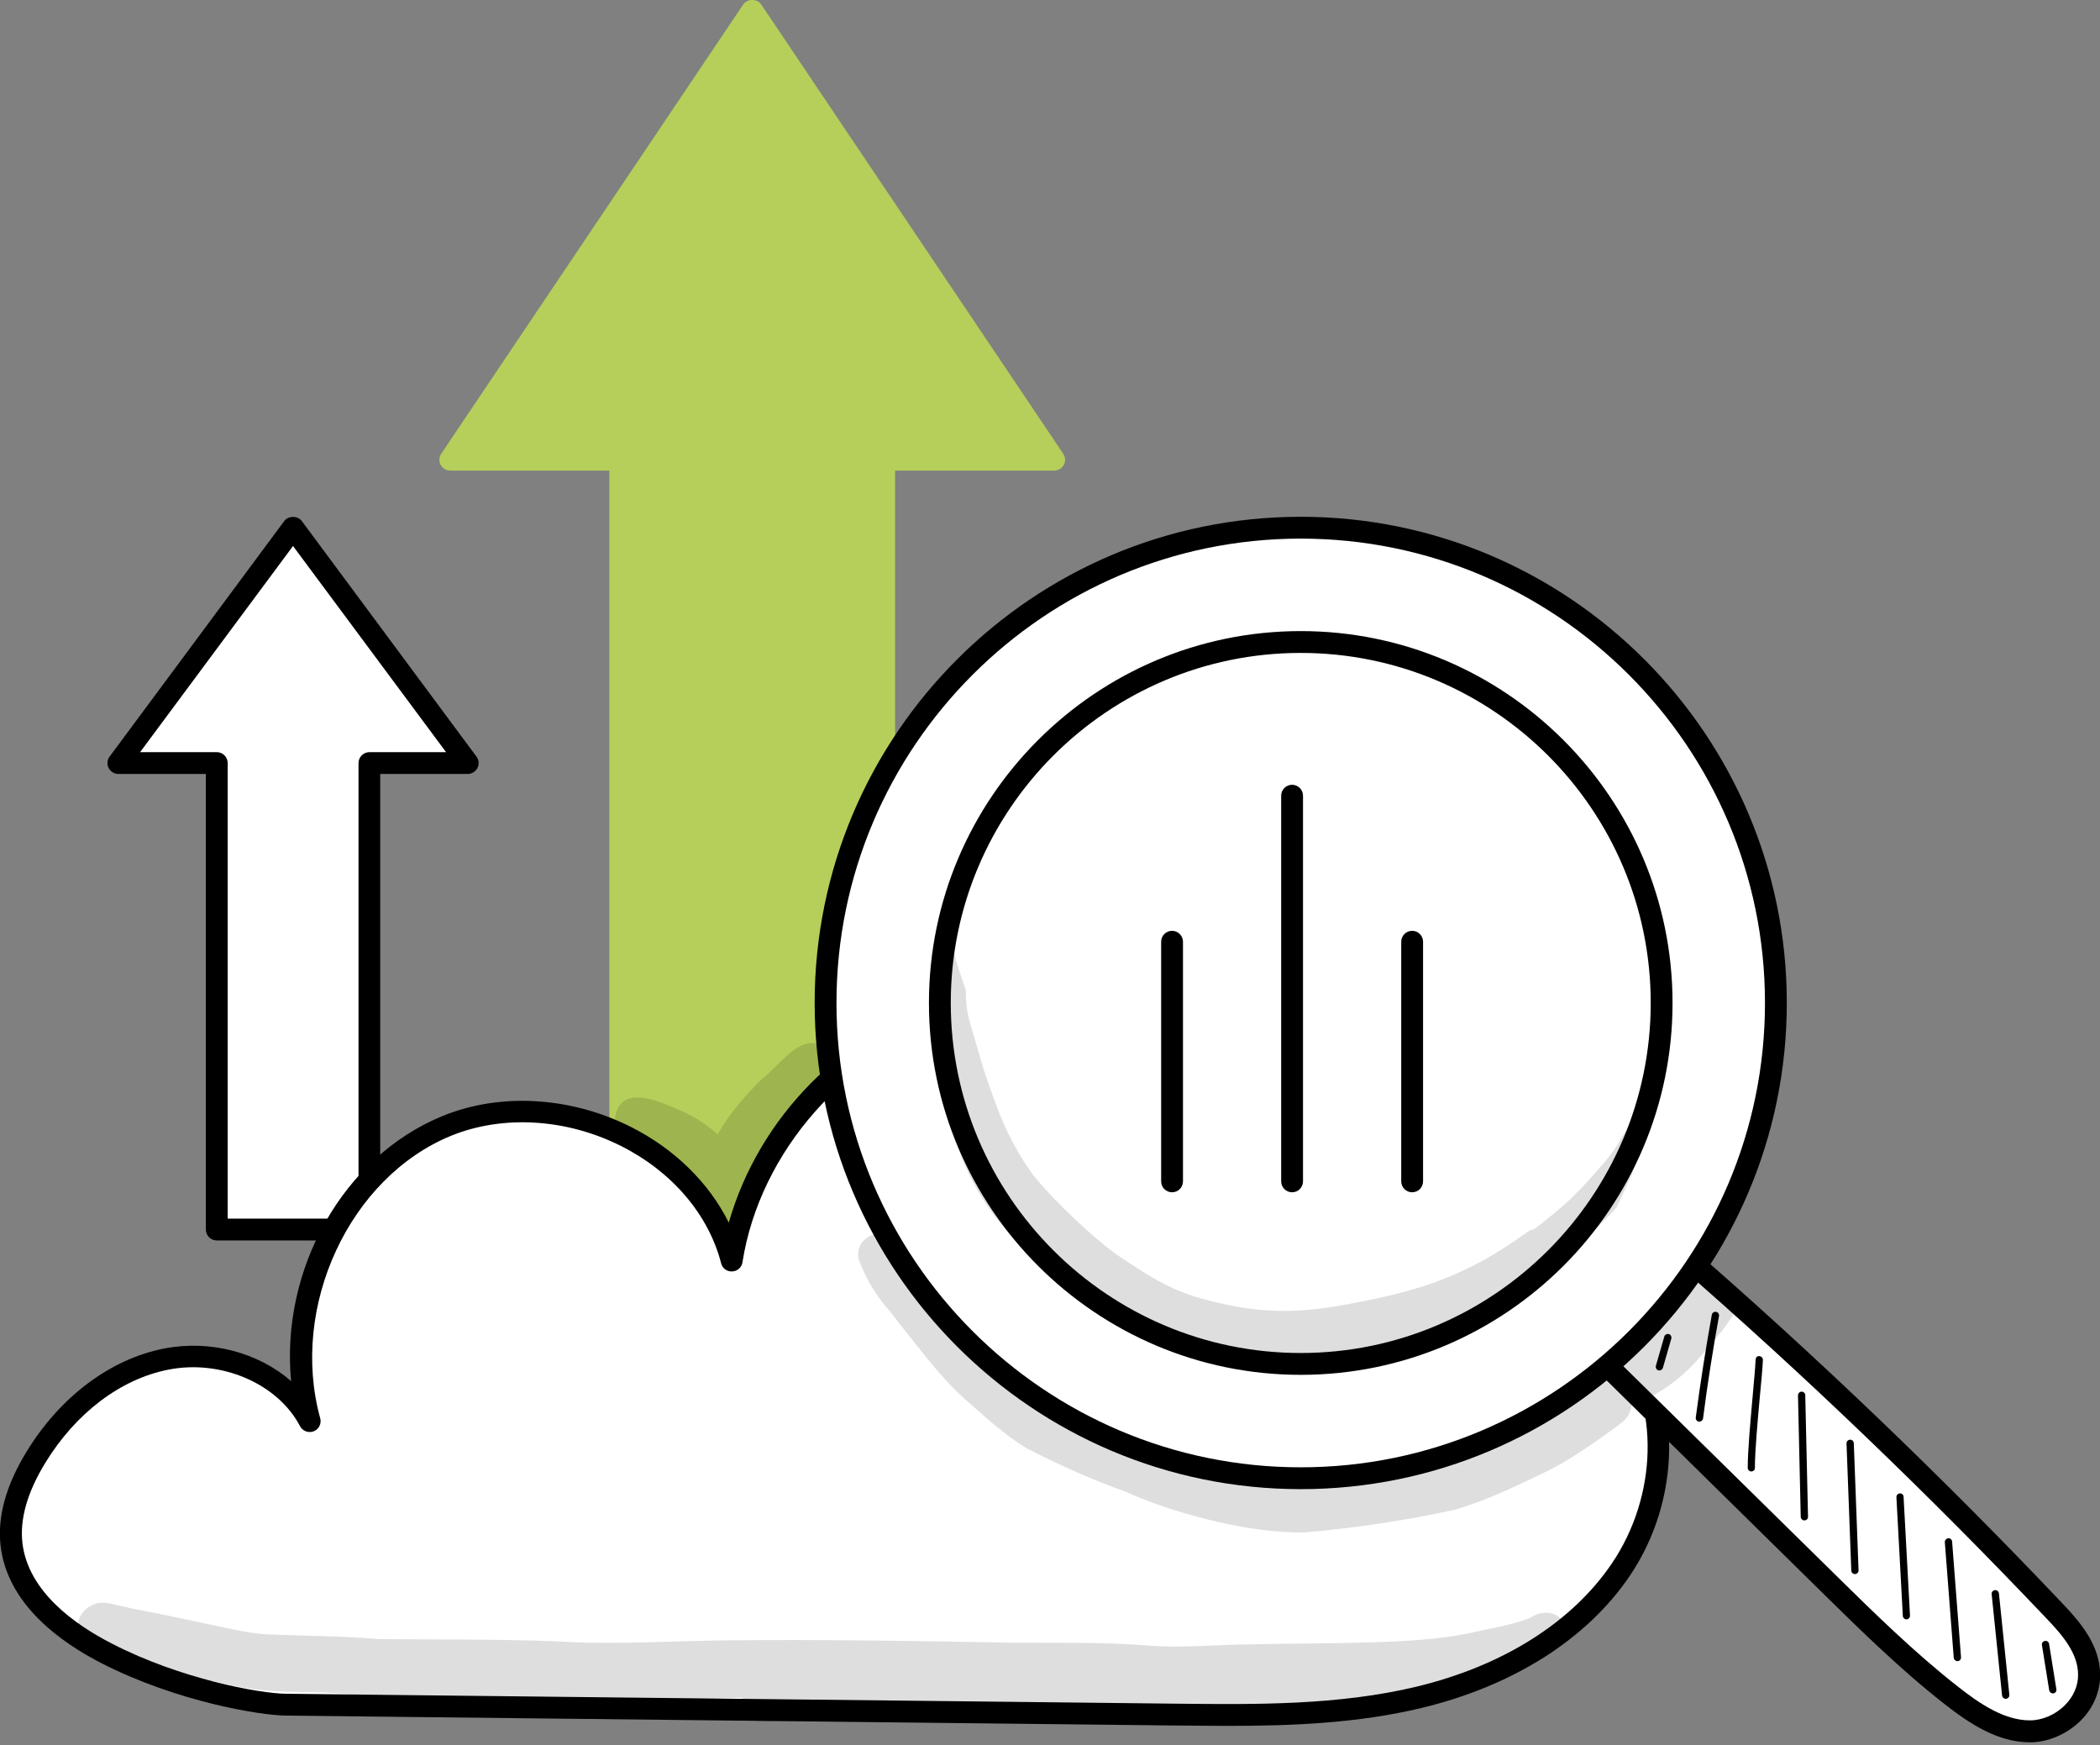
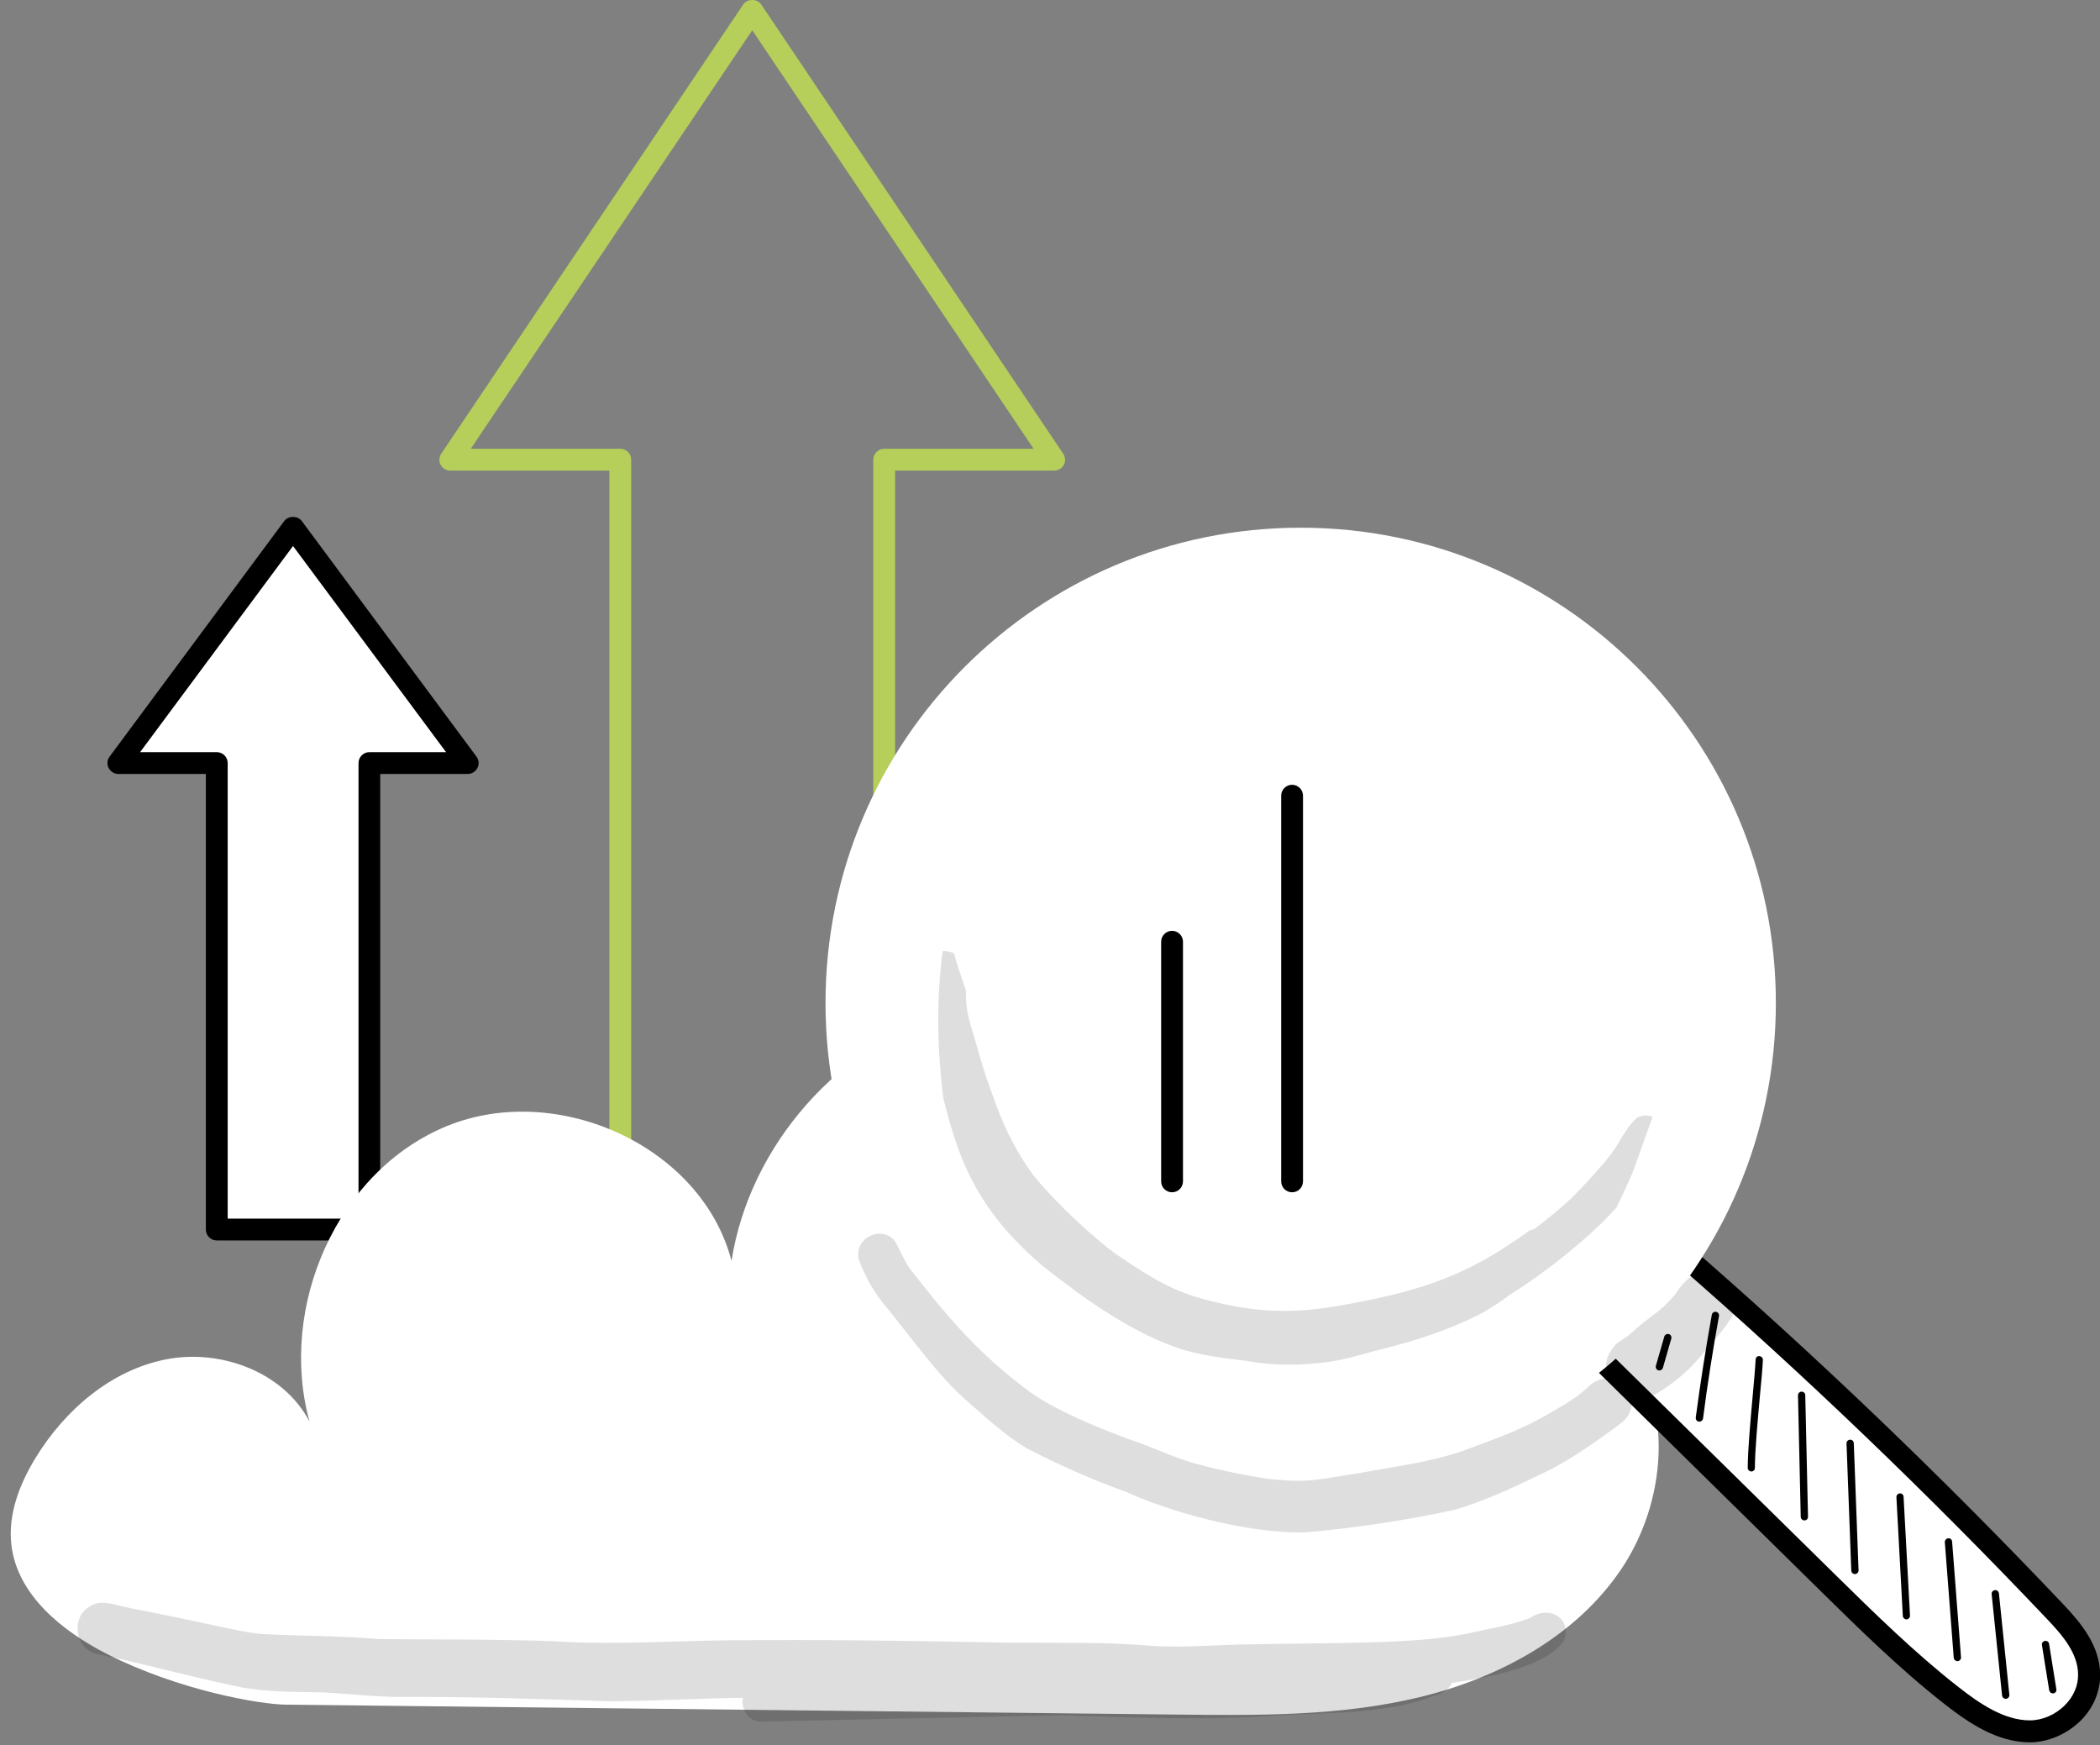
<svg xmlns="http://www.w3.org/2000/svg" width="71" height="59" viewBox="0 0 71 59" fill="none">
  <rect x="0" y="0" width="71" height="59" fill="#808080" stroke="none" />
  <g clip-path="url(#clip0_187_2793)">
-     <path d="M35.639 15.539L25.431 0.36L15.223 15.539H20.969V45.621H29.893V15.539H35.639Z" fill="#b5cf5a" />
    <path d="M29.894 45.99H20.971C20.768 45.99 20.602 45.825 20.602 45.621V15.908H15.225C15.089 15.908 14.962 15.832 14.898 15.713C14.834 15.595 14.843 15.446 14.919 15.336L25.127 0.153C25.263 -0.051 25.602 -0.051 25.738 0.153L35.946 15.336C36.023 15.45 36.031 15.595 35.968 15.713C35.904 15.832 35.777 15.908 35.641 15.908H30.263V45.617C30.263 45.825 30.098 45.99 29.894 45.99ZM21.34 45.252H29.525V15.539C29.525 15.336 29.691 15.17 29.894 15.17H34.946L25.433 1.022L15.916 15.17H20.971C21.175 15.17 21.34 15.336 21.34 15.539V45.252Z" fill="#b5cf5a" />
    <path d="M15.811 25.794L9.907 17.838L4.004 25.794H7.329V41.562H12.486V25.794H15.811Z" fill="white" />
    <path d="M12.486 41.931H7.329C7.125 41.931 6.96 41.766 6.96 41.562V26.163H4.004C3.864 26.163 3.736 26.082 3.673 25.96C3.609 25.837 3.622 25.684 3.707 25.574L9.61 17.613C9.75 17.427 10.064 17.427 10.204 17.613L16.108 25.574C16.193 25.684 16.205 25.837 16.142 25.96C16.078 26.082 15.951 26.163 15.811 26.163H12.855V41.562C12.855 41.766 12.689 41.931 12.486 41.931ZM7.698 41.194H12.121V25.794C12.121 25.591 12.287 25.425 12.49 25.425H15.081L9.907 18.457L4.737 25.425H7.329C7.532 25.425 7.698 25.591 7.698 25.794V41.194Z" fill="black" />
    <path d="M9.672 57.623C19.703 57.734 29.737 57.848 39.767 57.958C42.52 57.988 45.306 58.018 47.982 57.373C50.658 56.728 53.258 55.337 54.802 53.06C56.346 50.778 56.6 47.53 54.959 45.32C53.64 43.539 51.299 42.691 49.089 42.831C46.875 42.975 46.027 43.517 44.292 44.9C44.687 43.641 44.958 42.958 44.852 41.448C44.746 39.938 43.995 38.53 43.003 37.385C40.407 34.386 36.014 33.08 32.197 34.174C28.384 35.269 25.347 38.704 24.732 42.623C23.723 38.734 18.833 36.545 15.114 38.063C11.394 39.582 9.397 44.179 10.465 48.056C9.592 46.38 7.463 45.587 5.609 45.952C3.752 46.317 2.195 47.661 1.207 49.273C0.664 50.159 0.266 51.185 0.384 52.216C0.579 53.917 2.106 55.142 3.633 55.919C6.059 57.144 8.786 57.615 9.672 57.623Z" fill="white" />
-     <path d="M41.515 58.34C40.929 58.34 40.344 58.332 39.763 58.328L9.669 57.993C8.786 57.984 6 57.526 3.468 56.241C2.022 55.507 0.249 54.218 0.02 52.254C-0.094 51.279 0.202 50.21 0.894 49.078C2.03 47.216 3.727 45.944 5.538 45.587C7.115 45.278 8.735 45.723 9.842 46.686C9.482 42.924 11.581 39.103 14.974 37.72C16.912 36.931 19.279 37.067 21.314 38.085C22.803 38.831 23.969 39.981 24.64 41.329C25.653 37.78 28.52 34.84 32.091 33.818C36.074 32.678 40.565 34.014 43.279 37.143C44.093 38.081 45.09 39.586 45.217 41.423C45.294 42.496 45.188 43.174 44.984 43.9C46.248 42.979 47.189 42.585 49.06 42.462C51.549 42.301 53.924 43.31 55.252 45.1C56.88 47.297 56.821 50.732 55.103 53.268C53.657 55.406 51.155 56.992 48.063 57.734C45.913 58.251 43.699 58.34 41.515 58.34ZM9.677 57.255L39.772 57.59C42.465 57.619 45.247 57.649 47.898 57.013C50.811 56.313 53.152 54.837 54.497 52.848C56.045 50.562 56.113 47.487 54.666 45.532C53.487 43.942 51.363 43.047 49.115 43.191C47.02 43.327 46.235 43.815 44.526 45.18C44.399 45.282 44.221 45.286 44.089 45.197C43.953 45.104 43.898 44.938 43.945 44.782L44.042 44.476C44.377 43.416 44.581 42.78 44.488 41.465C44.373 39.832 43.466 38.471 42.728 37.618C40.242 34.747 35.955 33.471 32.303 34.518C28.652 35.566 25.691 38.916 25.102 42.67C25.076 42.843 24.932 42.971 24.754 42.979C24.576 42.988 24.423 42.873 24.381 42.703C23.953 41.045 22.714 39.599 20.988 38.734C19.143 37.809 17.001 37.682 15.258 38.39C11.815 39.794 9.787 44.167 10.826 47.941C10.877 48.124 10.78 48.315 10.606 48.382C10.432 48.45 10.233 48.378 10.143 48.208C9.389 46.767 7.472 45.944 5.686 46.3C4.075 46.618 2.56 47.767 1.53 49.451C0.923 50.444 0.665 51.351 0.758 52.157C0.949 53.794 2.522 54.918 3.807 55.571C6.089 56.746 8.757 57.246 9.677 57.255Z" fill="black" />
    <g opacity="0.129">
      <path d="M51.735 54.689C51.722 54.697 51.71 54.702 51.697 54.706C51.019 54.961 50.293 55.062 49.589 55.223C47.833 55.597 44.776 55.525 42.333 55.584C41.2 55.588 40.072 55.711 38.94 55.635C37.294 55.491 35.645 55.546 33.995 55.525C30.89 55.465 27.79 55.419 24.686 55.448C22.726 55.465 20.767 55.609 18.803 55.482C16.806 55.406 14.808 55.427 12.81 55.406C11.517 55.295 10.223 55.304 8.926 55.24C8.307 55.202 7.471 54.982 5.779 54.634C5.206 54.507 4.625 54.418 4.057 54.282C3.726 54.197 3.361 54.095 3.048 54.295C2.39 54.655 2.517 55.728 3.26 55.906C4.956 56.254 6.614 56.733 8.26 57.056C9.142 57.2 10.037 57.191 10.928 57.208C11.801 57.255 12.666 57.361 13.54 57.361C15.89 57.352 18.239 57.429 20.584 57.509C22.099 57.501 23.608 57.412 25.118 57.391C25.046 57.764 25.292 58.209 25.754 58.196C29.126 58.124 32.498 58.044 35.865 57.984C38.287 58.044 40.713 58.171 43.134 57.989C44.547 57.908 45.972 57.929 47.363 57.649C47.757 57.569 48.143 57.454 48.516 57.31C48.762 57.259 48.983 57.098 49.093 56.886C50.671 56.661 52.516 56.22 52.914 55.368C53.075 54.617 52.321 54.282 51.735 54.689Z" fill="black" />
    </g>
    <path d="M54.031 45.863C56.606 48.399 59.184 50.931 61.758 53.467C63.12 54.807 64.481 56.148 65.966 57.31C66.767 57.937 67.654 58.527 68.629 58.527C69.6 58.527 70.635 57.708 70.627 56.606C70.622 55.749 70.029 55.058 69.473 54.472C65.372 50.147 61.084 46.045 56.631 42.186C55.817 43.386 55.002 44.578 54.031 45.863Z" fill="white" />
    <path d="M68.631 58.896C67.545 58.896 66.599 58.273 65.738 57.598C64.237 56.423 62.846 55.053 61.502 53.73L53.774 46.126C53.643 45.995 53.626 45.787 53.74 45.638C54.703 44.366 55.53 43.157 56.327 41.991C56.387 41.906 56.484 41.843 56.59 41.83C56.696 41.817 56.802 41.843 56.883 41.91C61.328 45.761 65.658 49.905 69.75 54.222C70.353 54.858 70.997 55.622 71.006 56.606C71.01 57.178 70.777 57.734 70.348 58.162C69.882 58.62 69.246 58.896 68.631 58.896ZM54.521 45.825L62.019 53.2C63.351 54.511 64.729 55.864 66.196 57.013C66.951 57.607 67.77 58.154 68.631 58.154C69.051 58.154 69.496 57.963 69.818 57.636C70.107 57.348 70.264 56.979 70.259 56.606C70.255 55.889 69.738 55.282 69.208 54.727C65.225 50.528 61.022 46.495 56.705 42.737C56.022 43.738 55.318 44.76 54.521 45.825Z" fill="black" />
    <path d="M43.975 17.838C35.103 17.838 27.91 25.031 27.91 33.904C27.91 42.776 35.103 49.969 43.975 49.969C52.848 49.969 60.041 42.776 60.041 33.904C60.041 25.031 52.848 17.838 43.975 17.838ZM43.975 46.105C37.236 46.105 31.774 40.643 31.774 33.904C31.774 27.165 37.236 21.702 43.975 21.702C50.715 21.702 56.177 27.165 56.177 33.904C56.177 40.643 50.715 46.105 43.975 46.105ZM43.975 46.105C37.236 46.105 31.774 40.643 31.774 33.904C31.774 27.165 37.236 21.702 43.975 21.702C50.715 21.702 56.177 27.165 56.177 33.904C56.177 40.643 50.715 46.105 43.975 46.105Z" fill="white" />
-     <path d="M43.977 50.338C34.914 50.338 27.543 42.967 27.543 33.903C27.543 24.84 34.914 17.469 43.977 17.469C53.04 17.469 60.411 24.84 60.411 33.903C60.411 42.967 53.04 50.338 43.977 50.338ZM43.977 18.207C35.321 18.207 28.281 25.247 28.281 33.903C28.281 42.559 35.321 49.6 43.977 49.6C52.633 49.6 59.673 42.559 59.673 33.903C59.673 25.247 52.633 18.207 43.977 18.207ZM43.977 46.474C37.047 46.474 31.407 40.833 31.407 33.903C31.407 26.974 37.047 21.333 43.977 21.333C50.907 21.333 56.548 26.974 56.548 33.903C56.548 40.833 50.911 46.474 43.977 46.474ZM32.145 33.903C32.145 40.431 37.454 45.736 43.977 45.736C50.5 45.736 55.81 40.426 55.81 33.903C55.81 27.376 50.5 22.071 43.977 22.071C37.454 22.071 32.145 27.376 32.145 33.903Z" fill="black" />
    <path d="M56.103 46.326C56.09 46.326 56.082 46.326 56.069 46.322C56.006 46.304 55.968 46.237 55.984 46.169L56.269 45.181C56.286 45.117 56.358 45.079 56.421 45.096C56.485 45.113 56.523 45.181 56.506 45.248L56.222 46.237C56.205 46.288 56.158 46.326 56.103 46.326Z" fill="black" />
    <path d="M57.456 48.056C57.452 48.056 57.443 48.056 57.439 48.056C57.371 48.047 57.325 47.984 57.333 47.916C57.486 46.762 57.668 45.592 57.876 44.443C57.889 44.375 57.952 44.332 58.02 44.345C58.088 44.358 58.13 44.421 58.118 44.489C57.91 45.634 57.727 46.796 57.579 47.95C57.571 48.009 57.515 48.056 57.456 48.056Z" fill="black" />
    <path d="M59.213 49.74C59.145 49.74 59.09 49.684 59.09 49.617C59.09 49.04 59.179 48.069 59.255 47.212C59.302 46.69 59.344 46.241 59.357 45.957C59.361 45.889 59.416 45.829 59.484 45.842C59.552 45.846 59.603 45.901 59.603 45.969C59.59 46.258 59.548 46.712 59.497 47.237C59.421 48.09 59.332 49.053 59.332 49.621C59.336 49.684 59.281 49.74 59.213 49.74Z" fill="black" />
    <path d="M61.005 51.394C60.938 51.394 60.882 51.339 60.882 51.275L60.789 47.17C60.789 47.102 60.84 47.047 60.908 47.042C60.908 47.042 60.908 47.042 60.912 47.042C60.98 47.042 61.035 47.098 61.035 47.161L61.128 51.267C61.133 51.339 61.078 51.394 61.005 51.394Z" fill="black" />
    <path d="M62.714 53.209C62.646 53.209 62.595 53.158 62.591 53.09L62.43 48.794C62.426 48.726 62.481 48.671 62.549 48.667C62.621 48.663 62.672 48.718 62.676 48.785L62.837 53.082C62.841 53.15 62.786 53.205 62.718 53.209C62.718 53.209 62.718 53.209 62.714 53.209Z" fill="black" />
    <path d="M64.457 54.74C64.393 54.74 64.338 54.689 64.334 54.625L64.117 50.613C64.113 50.545 64.164 50.486 64.232 50.482C64.296 50.473 64.359 50.529 64.359 50.596L64.576 54.608C64.58 54.676 64.529 54.736 64.461 54.74H64.457Z" fill="black" />
    <path d="M66.178 56.152C66.115 56.152 66.059 56.101 66.055 56.038L65.754 52.132C65.75 52.064 65.801 52.005 65.869 52C65.936 51.987 65.996 52.047 66 52.115L66.301 56.021C66.305 56.089 66.255 56.148 66.187 56.152C66.187 56.152 66.183 56.152 66.178 56.152Z" fill="black" />
    <path d="M67.812 57.425C67.748 57.425 67.697 57.378 67.689 57.314L67.337 53.888C67.328 53.82 67.379 53.76 67.447 53.752C67.515 53.743 67.574 53.794 67.583 53.862L67.935 57.289C67.943 57.357 67.892 57.416 67.825 57.425C67.82 57.425 67.816 57.425 67.812 57.425Z" fill="black" />
    <path d="M69.406 57.242C69.347 57.242 69.296 57.2 69.283 57.14L69.037 55.609C69.025 55.541 69.071 55.478 69.139 55.469C69.207 55.457 69.27 55.503 69.279 55.571L69.525 57.102C69.538 57.17 69.491 57.234 69.423 57.242C69.419 57.242 69.415 57.242 69.406 57.242Z" fill="black" />
    <g opacity="0.129">
      <path d="M55.344 37.788C54.941 38.128 54.755 38.679 54.411 39.082C54.347 39.196 53.525 40.125 53.058 40.571C52.655 40.931 52.269 41.249 51.875 41.546C51.807 41.559 51.735 41.584 51.667 41.627C49.657 43.081 48.151 43.611 45.611 44.078C44.406 44.303 43.015 44.493 41.12 44.023C39.788 43.713 39.148 43.349 37.756 42.411C37.167 41.995 35.852 40.838 34.957 39.756C33.995 38.441 33.668 37.292 33.469 36.77C33.269 36.232 33.117 35.681 32.96 35.129C32.726 34.374 32.654 34.111 32.654 33.467C32.506 33.055 32.374 32.644 32.251 32.224C32.133 32.169 32.001 32.144 31.87 32.152C31.654 33.81 31.687 35.477 31.895 37.131C32.256 38.56 32.701 40.108 34.071 41.648C35.174 42.865 35.933 43.285 36.408 43.675C37.515 44.472 38.694 45.202 39.996 45.626C40.708 45.834 41.45 45.919 42.184 46.008C42.188 46.008 42.193 46.008 42.197 46.012C42.998 46.156 43.813 46.16 44.618 46.071C45.25 46.02 45.861 45.834 46.472 45.668C47.74 45.359 49.004 44.968 50.162 44.358C50.632 44.069 50.794 43.955 51.014 43.789C52.435 42.903 53.902 41.673 54.653 40.816C54.848 40.414 55.039 40.007 55.213 39.595C55.433 38.98 55.658 38.365 55.874 37.75C55.709 37.687 55.51 37.691 55.344 37.788Z" fill="black" />
    </g>
    <g opacity="0.129">
      <path d="M57.965 43.03C57.354 42.856 56.943 43.281 56.642 43.747C56.629 43.764 56.616 43.777 56.599 43.798C56.065 44.421 55.916 44.366 55.034 45.163C55.03 45.168 55.026 45.168 55.022 45.172C54.848 45.295 54.64 45.38 54.53 45.571C54.263 45.901 54.241 46.279 54.368 46.597C54.101 46.593 53.83 46.716 53.652 46.928C53.172 47.309 53.495 47.085 52.952 47.441C51.489 48.34 50.925 48.489 49.462 49.044C48.3 49.443 47.065 49.587 45.865 49.812C44.508 50.011 44.309 50.134 42.93 49.998C42.099 49.875 41.276 49.706 40.466 49.489C39.839 49.32 39.249 49.048 38.643 48.819C37.226 48.332 35.432 47.572 34.63 46.907C32.951 45.647 31.84 44.269 30.801 42.933C30.58 42.649 30.529 42.449 30.271 41.978C29.834 41.364 28.829 41.864 29.041 42.593C29.482 43.777 30.114 44.303 30.351 44.672C31.089 45.571 31.768 46.538 32.641 47.309C33.307 47.891 33.956 48.501 34.715 48.959C35.809 49.523 36.946 50.028 38.108 50.444C39.313 51.008 42.074 51.864 44.16 51.797C45.848 51.648 47.54 51.394 49.194 51.033C50.233 50.728 51.217 50.257 52.193 49.786C53.028 49.388 53.783 48.853 54.53 48.315C54.742 48.145 55.013 48.005 55.098 47.734C55.17 47.589 55.187 47.428 55.157 47.271C55.399 47.331 55.666 47.301 55.929 47.148C56.629 46.762 57.231 46.215 57.715 45.579C58.024 45.24 58.325 44.888 58.563 44.493C58.902 43.955 58.584 43.196 57.965 43.03Z" fill="black" />
    </g>
    <path d="M39.627 40.303C39.423 40.303 39.258 40.138 39.258 39.934V31.834C39.258 31.63 39.423 31.465 39.627 31.465C39.83 31.465 39.996 31.63 39.996 31.834V39.934C39.996 40.138 39.83 40.303 39.627 40.303Z" fill="black" />
-     <path d="M47.744 40.303C47.54 40.303 47.375 40.138 47.375 39.934V31.834C47.375 31.63 47.54 31.465 47.744 31.465C47.947 31.465 48.113 31.63 48.113 31.834V39.934C48.113 40.138 47.947 40.303 47.744 40.303Z" fill="black" />
    <path d="M43.685 40.303C43.482 40.303 43.316 40.138 43.316 39.934V26.897C43.316 26.694 43.482 26.528 43.685 26.528C43.889 26.528 44.054 26.694 44.054 26.897V39.934C44.054 40.138 43.889 40.303 43.685 40.303Z" fill="black" />
    <g opacity="0.129">
-       <path d="M27.994 35.49C27.167 34.752 26.399 35.986 25.788 36.452C25.207 37.012 24.66 37.64 24.266 38.348C23.85 37.971 23.358 37.67 22.837 37.466C22.4 37.284 21.921 37.067 21.441 37.101C20.64 37.173 20.563 38.378 21.34 38.573C22.485 38.776 23.481 39.625 23.702 40.189C23.727 40.405 23.846 40.592 24.011 40.723C23.96 40.986 23.893 41.253 23.999 41.495C24.185 42.038 25 42.076 25.271 41.58C25.462 41.105 25.305 41.419 25.436 40.838C25.487 40.651 25.462 40.447 25.364 40.282C25.356 40.269 25.347 40.257 25.339 40.244C25.419 39.998 25.453 39.727 25.555 39.485C25.576 39.438 25.598 39.391 25.619 39.345C25.954 38.709 26.03 38.679 26.234 38.407C26.581 37.962 26.972 37.555 27.379 37.169C27.616 36.885 28.002 36.703 28.151 36.355C28.303 36.079 28.214 35.71 27.994 35.49Z" fill="black" />
-     </g>
+       </g>
  </g>
  <defs>
    <clipPath id="clip0_187_2793">
      <rect width="71" height="58.896" fill="white" />
    </clipPath>
  </defs>
</svg>